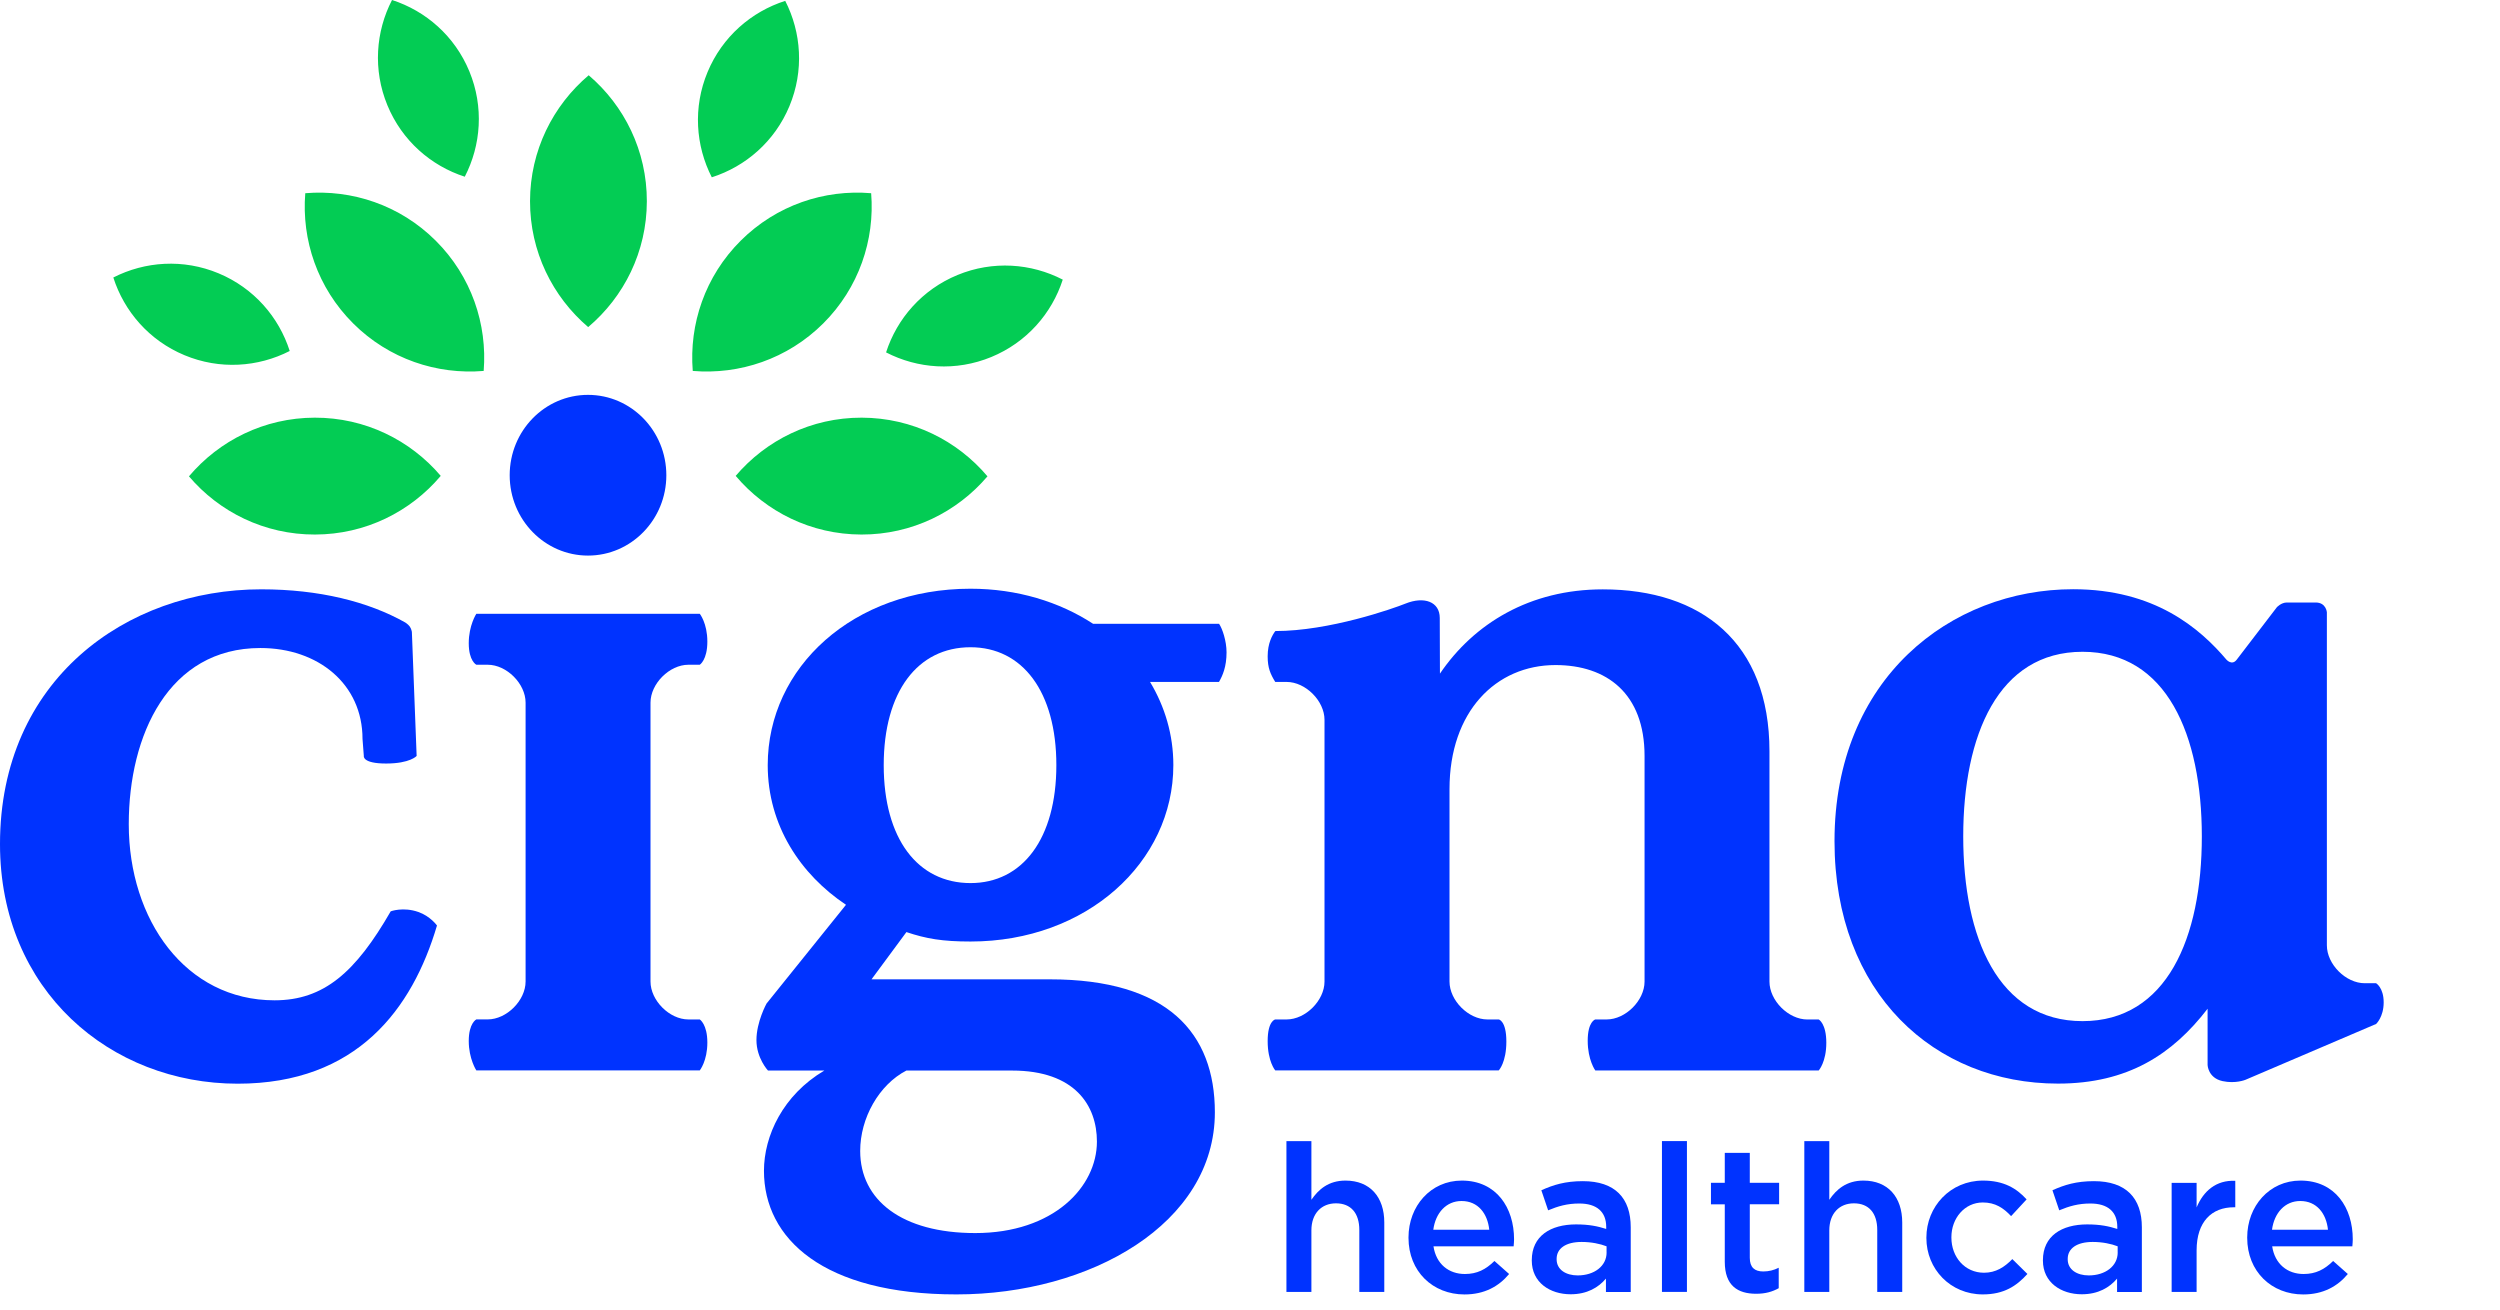
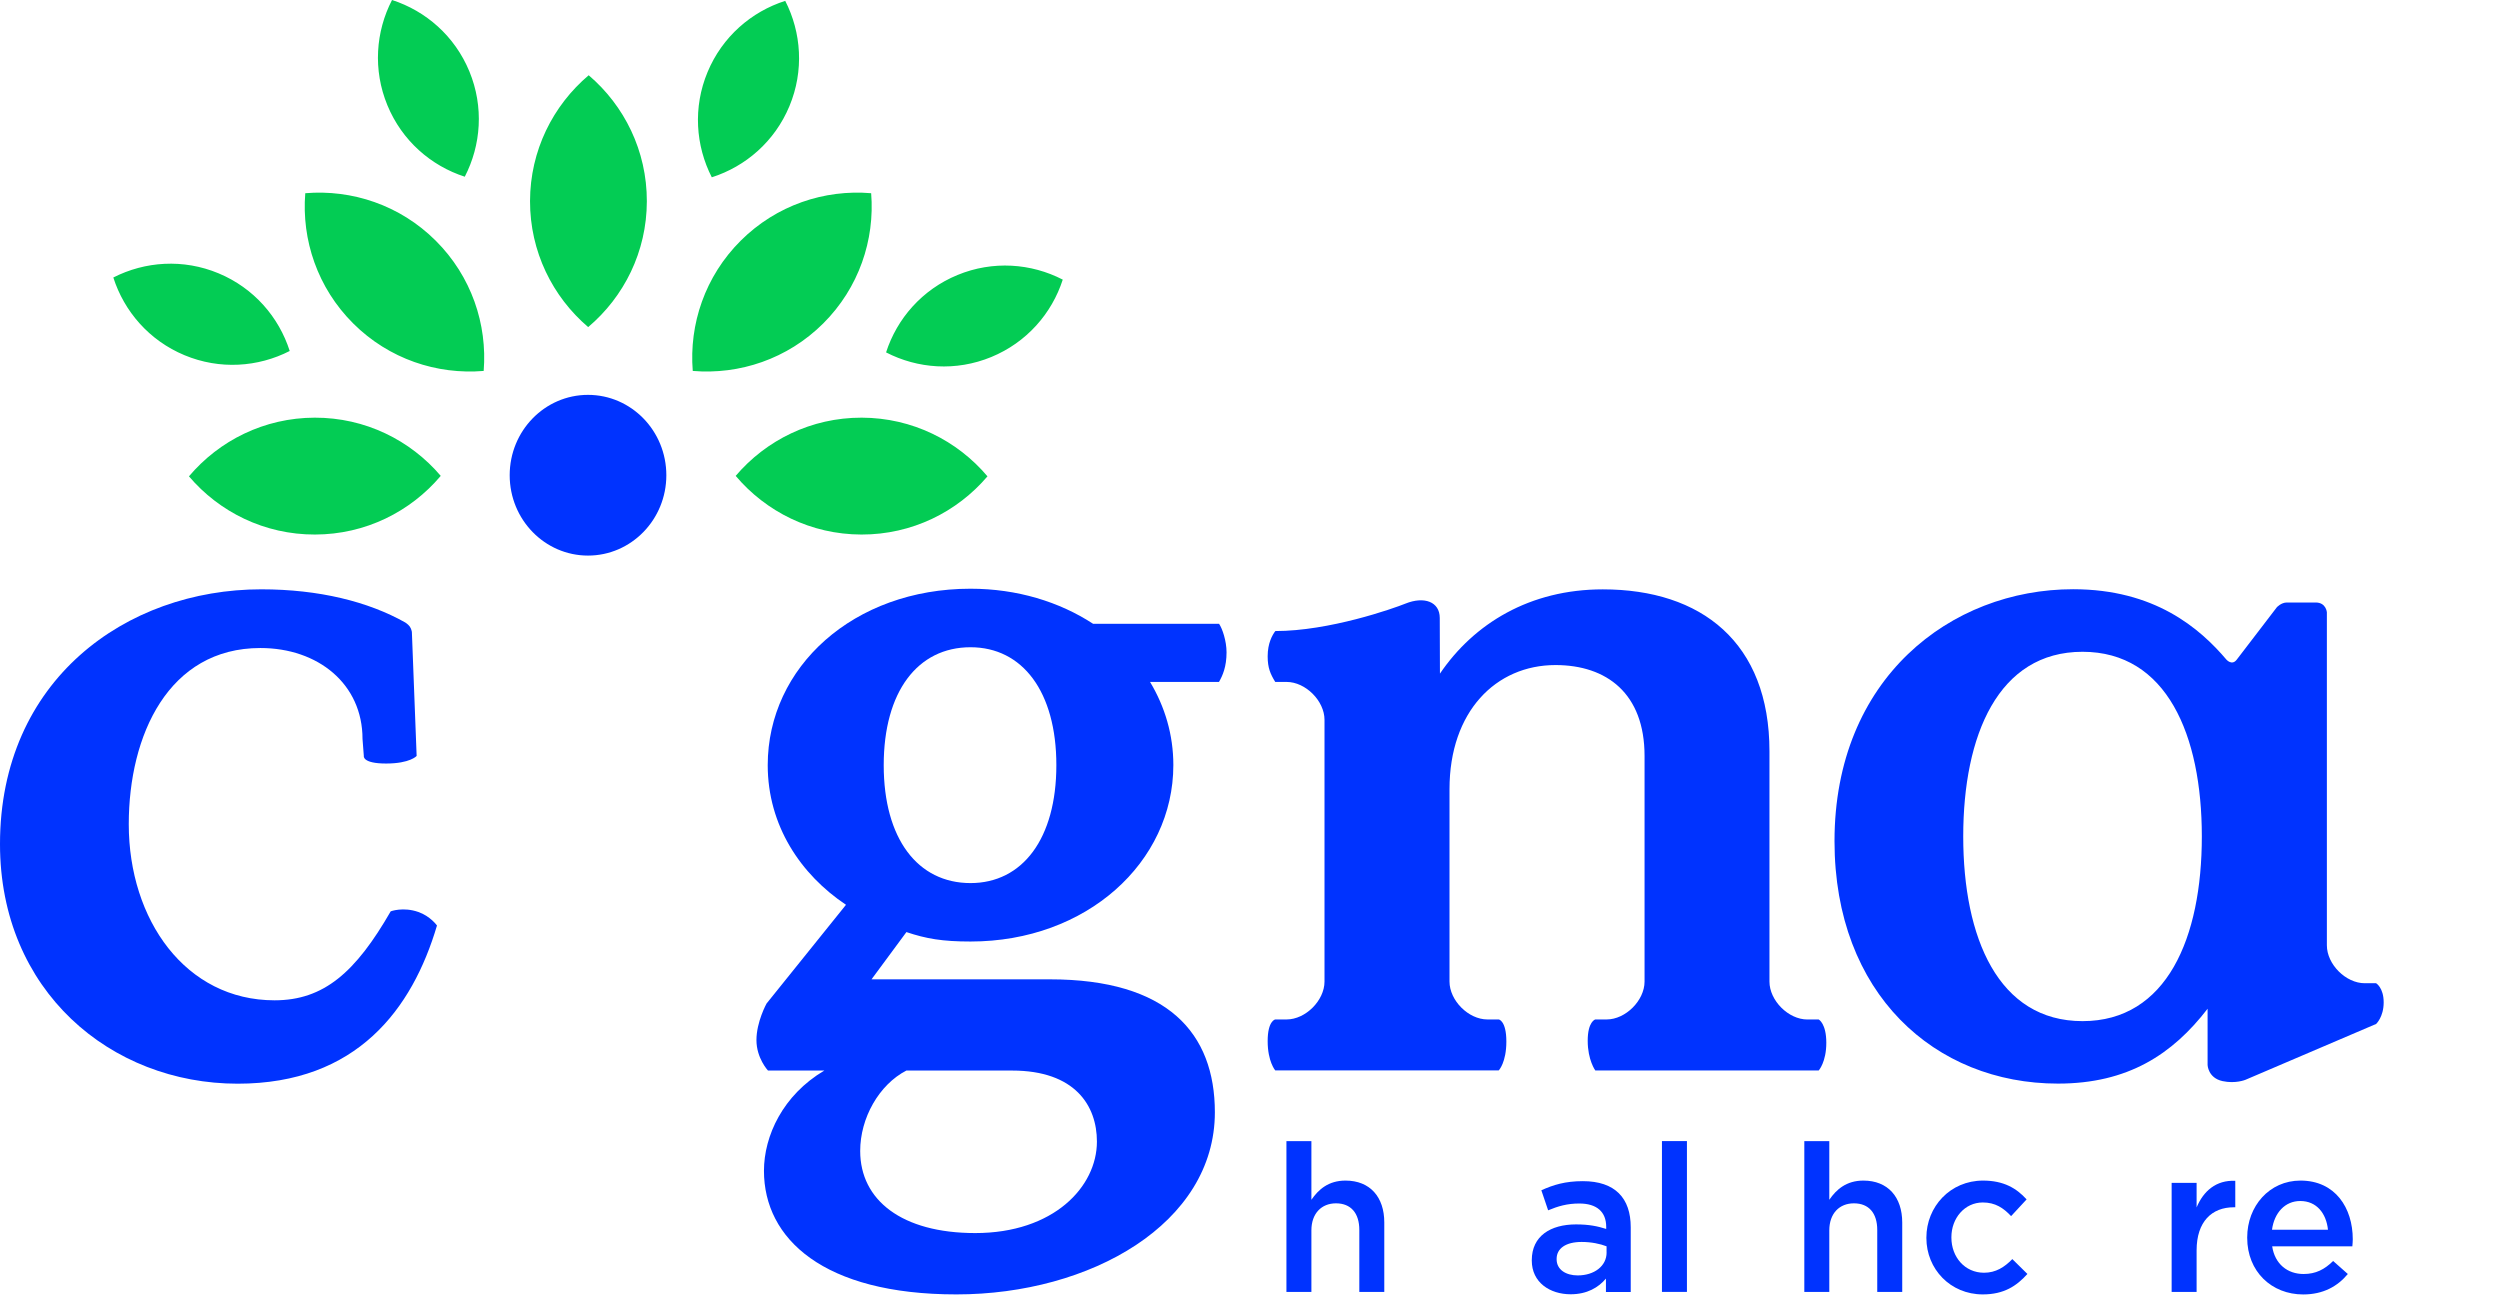
<svg xmlns="http://www.w3.org/2000/svg" width="168" height="88" viewBox="0 0 168 88" fill="none">
  <path d="M90.417 79.335C89.278 79.335 88.599 79.932 88.126 80.626V76.684H86.448V86.82H88.126V82.683C88.126 81.543 88.806 80.864 89.777 80.864C90.776 80.864 91.346 81.516 91.346 82.655V86.82H93.024V82.153C93.027 80.444 92.068 79.335 90.417 79.335Z" fill="#0033FF" />
-   <path d="M98.233 79.335C96.137 79.335 94.651 81.056 94.651 83.155V83.182C94.651 85.446 96.289 86.987 98.412 86.987C99.759 86.987 100.718 86.445 101.413 85.613L100.426 84.739C99.844 85.309 99.259 85.613 98.44 85.613C97.359 85.613 96.509 84.946 96.329 83.752H101.717C101.729 83.584 101.745 83.432 101.745 83.28C101.745 81.168 100.566 79.335 98.233 79.335ZM96.317 82.64C96.469 81.501 97.191 80.708 98.217 80.708C99.329 80.708 99.966 81.555 100.078 82.64H96.317Z" fill="#0033FF" />
  <path d="M101.227 69.991C101.227 68.589 100.718 68.507 100.718 68.507H99.954C98.68 68.507 97.407 67.233 97.407 65.96V53.031C97.407 47.812 100.523 44.692 104.531 44.692C107.967 44.692 110.514 46.599 110.514 50.8V65.96C110.514 67.233 109.24 68.507 107.967 68.507H107.203C107.203 68.507 106.694 68.641 106.694 69.939C106.694 71.237 107.203 71.934 107.203 71.934H122.219C122.219 71.934 122.728 71.371 122.728 70.073C122.728 68.775 122.219 68.51 122.219 68.51H121.455C120.181 68.51 118.908 67.237 118.908 65.963V50.487C118.908 43.166 114.327 39.605 107.708 39.605C102.811 39.605 99.055 41.895 96.764 45.268C96.764 45.268 96.752 41.929 96.752 41.527C96.752 40.436 95.705 40.056 94.45 40.561C93.603 40.902 89.327 42.407 85.702 42.407C85.501 42.675 85.187 43.218 85.187 44.104C85.187 44.884 85.37 45.292 85.696 45.826H86.46C87.734 45.826 89.007 47.099 89.007 48.372V65.96C89.007 67.233 87.734 68.507 86.46 68.507H85.696C85.696 68.507 85.187 68.589 85.187 69.963C85.187 71.34 85.696 71.931 85.696 71.931H100.712C100.721 71.934 101.227 71.395 101.227 69.991Z" fill="#0033FF" />
  <path d="M73.467 41.926C71.194 40.44 68.347 39.562 65.219 39.562C57.36 39.562 51.591 44.823 51.591 51.419C51.591 55.477 53.809 58.773 56.851 60.802L51.512 67.438C51.512 67.438 50.833 68.668 50.833 69.893C50.833 71.115 51.609 71.941 51.609 71.941H55.395C52.608 73.589 51.338 76.334 51.338 78.679C51.338 83.243 55.331 86.984 64.271 86.984C73.272 86.984 81.639 82.229 81.639 74.746C81.639 69.421 78.471 65.811 70.546 65.811H58.566L60.911 62.636C62.242 63.081 63.321 63.27 65.222 63.27C73.019 63.27 78.849 57.945 78.849 51.413C78.849 49.384 78.282 47.486 77.283 45.826H81.916C82.16 45.402 82.424 44.814 82.424 43.833C82.424 43.066 82.138 42.234 81.922 41.92H73.467V41.926ZM60.908 71.941H68.008C72.254 71.941 73.713 74.308 73.713 76.714C73.713 79.758 70.799 82.862 65.538 82.862C60.595 82.862 57.805 80.644 57.805 77.348C57.802 75.13 59.072 72.891 60.908 71.941ZM65.219 59.343C61.67 59.343 59.386 56.364 59.386 51.419C59.386 46.475 61.667 43.495 65.219 43.495C68.706 43.495 70.987 46.475 70.987 51.419C70.987 56.364 68.706 59.343 65.219 59.343Z" fill="#0033FF" />
  <path d="M28.11 61.284C27.09 60.927 26.256 61.241 26.256 61.241C23.898 65.335 21.766 67.221 18.452 67.221C12.47 67.221 8.653 61.814 8.653 55.386C8.653 49.402 11.325 43.547 17.499 43.547C21.379 43.547 24.361 45.966 24.361 49.655L24.449 50.8C24.449 50.8 24.33 51.309 25.945 51.309C27.559 51.309 27.998 50.8 27.998 50.8L27.678 42.465C27.678 42.465 27.644 42.246 27.529 42.094C27.416 41.944 27.23 41.829 27.23 41.829C24.748 40.43 21.44 39.602 17.559 39.602C8.461 39.602 0 45.71 0 56.723C0 66.588 7.444 72.824 15.973 72.824C23.989 72.824 27.711 67.794 29.365 62.194C29.362 62.188 28.915 61.564 28.11 61.284Z" fill="#0033FF" />
  <path d="M39.514 37.335C42.42 37.335 44.778 34.916 44.778 31.937C44.778 28.951 42.42 26.535 39.514 26.535C36.609 26.535 34.251 28.951 34.251 31.937C34.251 34.916 36.609 37.335 39.514 37.335Z" fill="#0033FF" />
-   <path d="M43.714 47.218C43.714 45.944 44.988 44.671 46.261 44.671H47.025C47.025 44.671 47.534 44.351 47.534 43.117C47.534 41.88 47.025 41.247 47.025 41.247H32.009C32.009 41.247 31.5 42.023 31.5 43.224C31.5 44.424 32.009 44.671 32.009 44.671H32.774C34.047 44.671 35.32 45.944 35.32 47.218V59.943V65.957C35.32 67.23 34.047 68.504 32.774 68.504H32.009C32.009 68.504 31.5 68.754 31.5 69.954C31.5 71.154 32.009 71.931 32.009 71.931H47.025C47.025 71.931 47.534 71.297 47.534 70.061C47.534 68.827 47.025 68.507 47.025 68.507H46.261C44.988 68.507 43.714 67.233 43.714 65.96V61.573V47.218Z" fill="#0033FF" />
-   <path d="M140.714 79.374C139.52 79.374 138.728 79.624 137.924 79.986L138.381 81.333C139.048 81.056 139.657 80.876 140.476 80.876C141.643 80.876 142.282 81.43 142.282 82.445V82.585C141.713 82.405 141.143 82.28 140.257 82.28C138.548 82.28 137.284 83.057 137.284 84.684V84.712C137.284 86.183 138.505 86.975 139.894 86.975C141.003 86.975 141.768 86.518 142.267 85.921V86.823H143.933V82.475C143.933 80.516 142.876 79.374 140.714 79.374ZM142.31 84.166C142.31 85.083 141.475 85.708 140.366 85.708C139.574 85.708 138.95 85.321 138.95 84.626V84.599C138.95 83.889 139.574 83.459 140.628 83.459C141.28 83.459 141.877 83.584 142.307 83.752V84.166H142.31Z" fill="#0033FF" />
  <path d="M147.612 81.138V79.487H145.934V86.82H147.612V84.029C147.612 82.085 148.639 81.129 150.113 81.129H150.211V79.35C148.916 79.292 148.07 80.044 147.612 81.138Z" fill="#0033FF" />
  <path d="M160.183 67.359C160.183 66.372 159.674 66.073 159.674 66.073H158.91C157.637 66.073 156.366 64.8 156.366 63.526V41.147C156.366 41.147 156.318 40.488 155.614 40.488H153.677C153.296 40.488 153.004 40.808 153.004 40.808L150.305 44.333C149.988 44.747 149.626 44.336 149.626 44.336V44.339C147.82 42.21 144.786 39.596 139.313 39.596C131.104 39.596 123.279 45.579 123.279 56.525C123.279 66.771 130.023 72.818 138.295 72.818C143.004 72.818 145.995 70.844 148.35 67.788V71.572C148.35 71.572 148.38 72.437 149.352 72.65C150.226 72.842 150.896 72.562 150.896 72.562L159.677 68.809C159.671 68.812 160.183 68.349 160.183 67.359ZM139.946 68.62C134.284 68.62 131.929 63.02 131.929 56.208C131.929 49.399 134.284 43.8 139.946 43.8C145.608 43.8 147.963 49.399 147.963 56.208C147.966 63.02 145.611 68.62 139.946 68.62Z" fill="#0033FF" />
  <path d="M106.368 79.374C105.174 79.374 104.382 79.624 103.578 79.986L104.035 81.333C104.702 81.056 105.311 80.876 106.131 80.876C107.297 80.876 107.937 81.43 107.937 82.445V82.585C107.367 82.405 106.798 82.28 105.908 82.28C104.2 82.28 102.936 83.057 102.936 84.684V84.712C102.936 86.183 104.157 86.975 105.546 86.975C106.655 86.975 107.419 86.518 107.919 85.921V86.823H109.585V82.475C109.588 80.516 108.534 79.374 106.368 79.374ZM107.964 84.166C107.964 85.083 107.13 85.708 106.021 85.708C105.229 85.708 104.605 85.321 104.605 84.626V84.599C104.605 83.889 105.229 83.459 106.283 83.459C106.935 83.459 107.532 83.584 107.961 83.752V84.166H107.964Z" fill="#0033FF" />
  <path d="M154.594 79.335C152.498 79.335 151.012 81.056 151.012 83.155V83.182C151.012 85.446 152.65 86.987 154.773 86.987C156.12 86.987 157.079 86.445 157.774 85.613L156.787 84.739C156.205 85.309 155.62 85.613 154.801 85.613C153.72 85.613 152.87 84.946 152.69 83.752H158.078C158.09 83.584 158.106 83.432 158.106 83.28C158.106 81.168 156.927 79.335 154.594 79.335ZM152.678 82.64C152.83 81.501 153.552 80.708 154.578 80.708C155.69 80.708 156.327 81.555 156.44 82.64H152.678Z" fill="#0033FF" />
  <path d="M133.327 85.528C132.036 85.528 131.134 84.474 131.134 83.167V83.14C131.134 81.863 132.024 80.806 133.245 80.806C134.092 80.806 134.634 81.181 135.146 81.723L136.188 80.599C135.508 79.849 134.646 79.335 133.257 79.335C131.064 79.335 129.453 81.083 129.453 83.167V83.194C129.453 85.278 131.064 86.984 133.242 86.984C134.671 86.984 135.517 86.415 136.242 85.61L135.228 84.611C134.701 85.153 134.119 85.528 133.327 85.528Z" fill="#0033FF" />
  <path d="M113.362 76.681H111.683V86.816H113.362V76.681Z" fill="#0033FF" />
-   <path d="M117.583 77.473H115.905V79.486H114.976V80.931H115.905V84.79C115.905 86.402 116.779 86.941 118.016 86.941C118.64 86.941 119.112 86.801 119.53 86.567V85.193C119.194 85.36 118.862 85.442 118.488 85.442C117.918 85.442 117.586 85.177 117.586 84.525V80.927H119.557V79.483H117.586V77.473H117.583Z" fill="#0033FF" />
  <path d="M125.219 79.335C124.08 79.335 123.401 79.932 122.929 80.626V76.684H121.25V86.82H122.929V82.683C122.929 81.543 123.608 80.864 124.583 80.864C125.582 80.864 126.151 81.516 126.151 82.655V86.82H127.83V82.153C127.83 80.444 126.87 79.335 125.219 79.335Z" fill="#0033FF" />
  <path fill-rule="evenodd" clip-rule="evenodd" d="M35.618 13.511C35.625 10.117 37.16 7.089 39.56 5.057C41.954 7.098 43.474 10.133 43.468 13.527C43.462 16.92 41.93 19.949 39.526 21.981C37.133 19.939 35.612 16.905 35.618 13.511ZM47.549 4.841C46.559 7.217 46.745 9.788 47.833 11.915C50.108 11.187 52.06 9.508 53.05 7.132C54.04 4.756 53.854 2.184 52.767 0.058C50.495 0.783 48.539 2.465 47.549 4.841ZM26.033 7.074C27.014 9.453 28.96 11.141 31.233 11.875C32.329 9.752 32.524 7.184 31.543 4.801C30.562 2.422 28.616 0.734 26.344 0C25.247 2.123 25.052 4.692 26.033 7.074ZM12.397 23.869C14.773 24.86 17.343 24.674 19.469 23.586C18.741 21.31 17.063 19.358 14.687 18.367C12.312 17.377 9.741 17.563 7.615 18.648C8.343 20.923 10.021 22.879 12.397 23.869ZM64.344 18.48C61.965 19.461 60.278 21.408 59.544 23.681C61.667 24.777 64.235 24.972 66.616 23.991C68.995 23.01 70.683 21.064 71.417 18.791C69.294 17.694 66.723 17.499 64.344 18.48ZM57.905 28.067C54.512 28.061 51.478 29.582 49.438 31.979C51.469 34.383 54.497 35.916 57.89 35.921C61.283 35.928 64.317 34.407 66.358 32.01C64.329 29.606 61.298 28.074 57.905 28.067ZM49.776 16.174C47.373 18.569 46.3 21.792 46.553 24.927C49.687 25.189 52.913 24.131 55.319 21.737C57.722 19.342 58.795 16.119 58.542 12.984C55.405 12.719 52.182 13.779 49.776 16.174ZM21.151 28.067C17.758 28.074 14.73 29.606 12.698 32.01C14.736 34.407 17.773 35.928 21.166 35.921C24.559 35.916 27.587 34.383 29.618 31.979C27.578 29.582 24.544 28.061 21.151 28.067ZM29.28 16.174C26.877 13.779 23.651 12.722 20.514 12.984C20.261 16.119 21.333 19.342 23.737 21.737C26.14 24.131 29.369 25.189 32.503 24.927C32.755 21.789 31.683 18.569 29.28 16.174Z" fill="#03CC54" />
</svg>